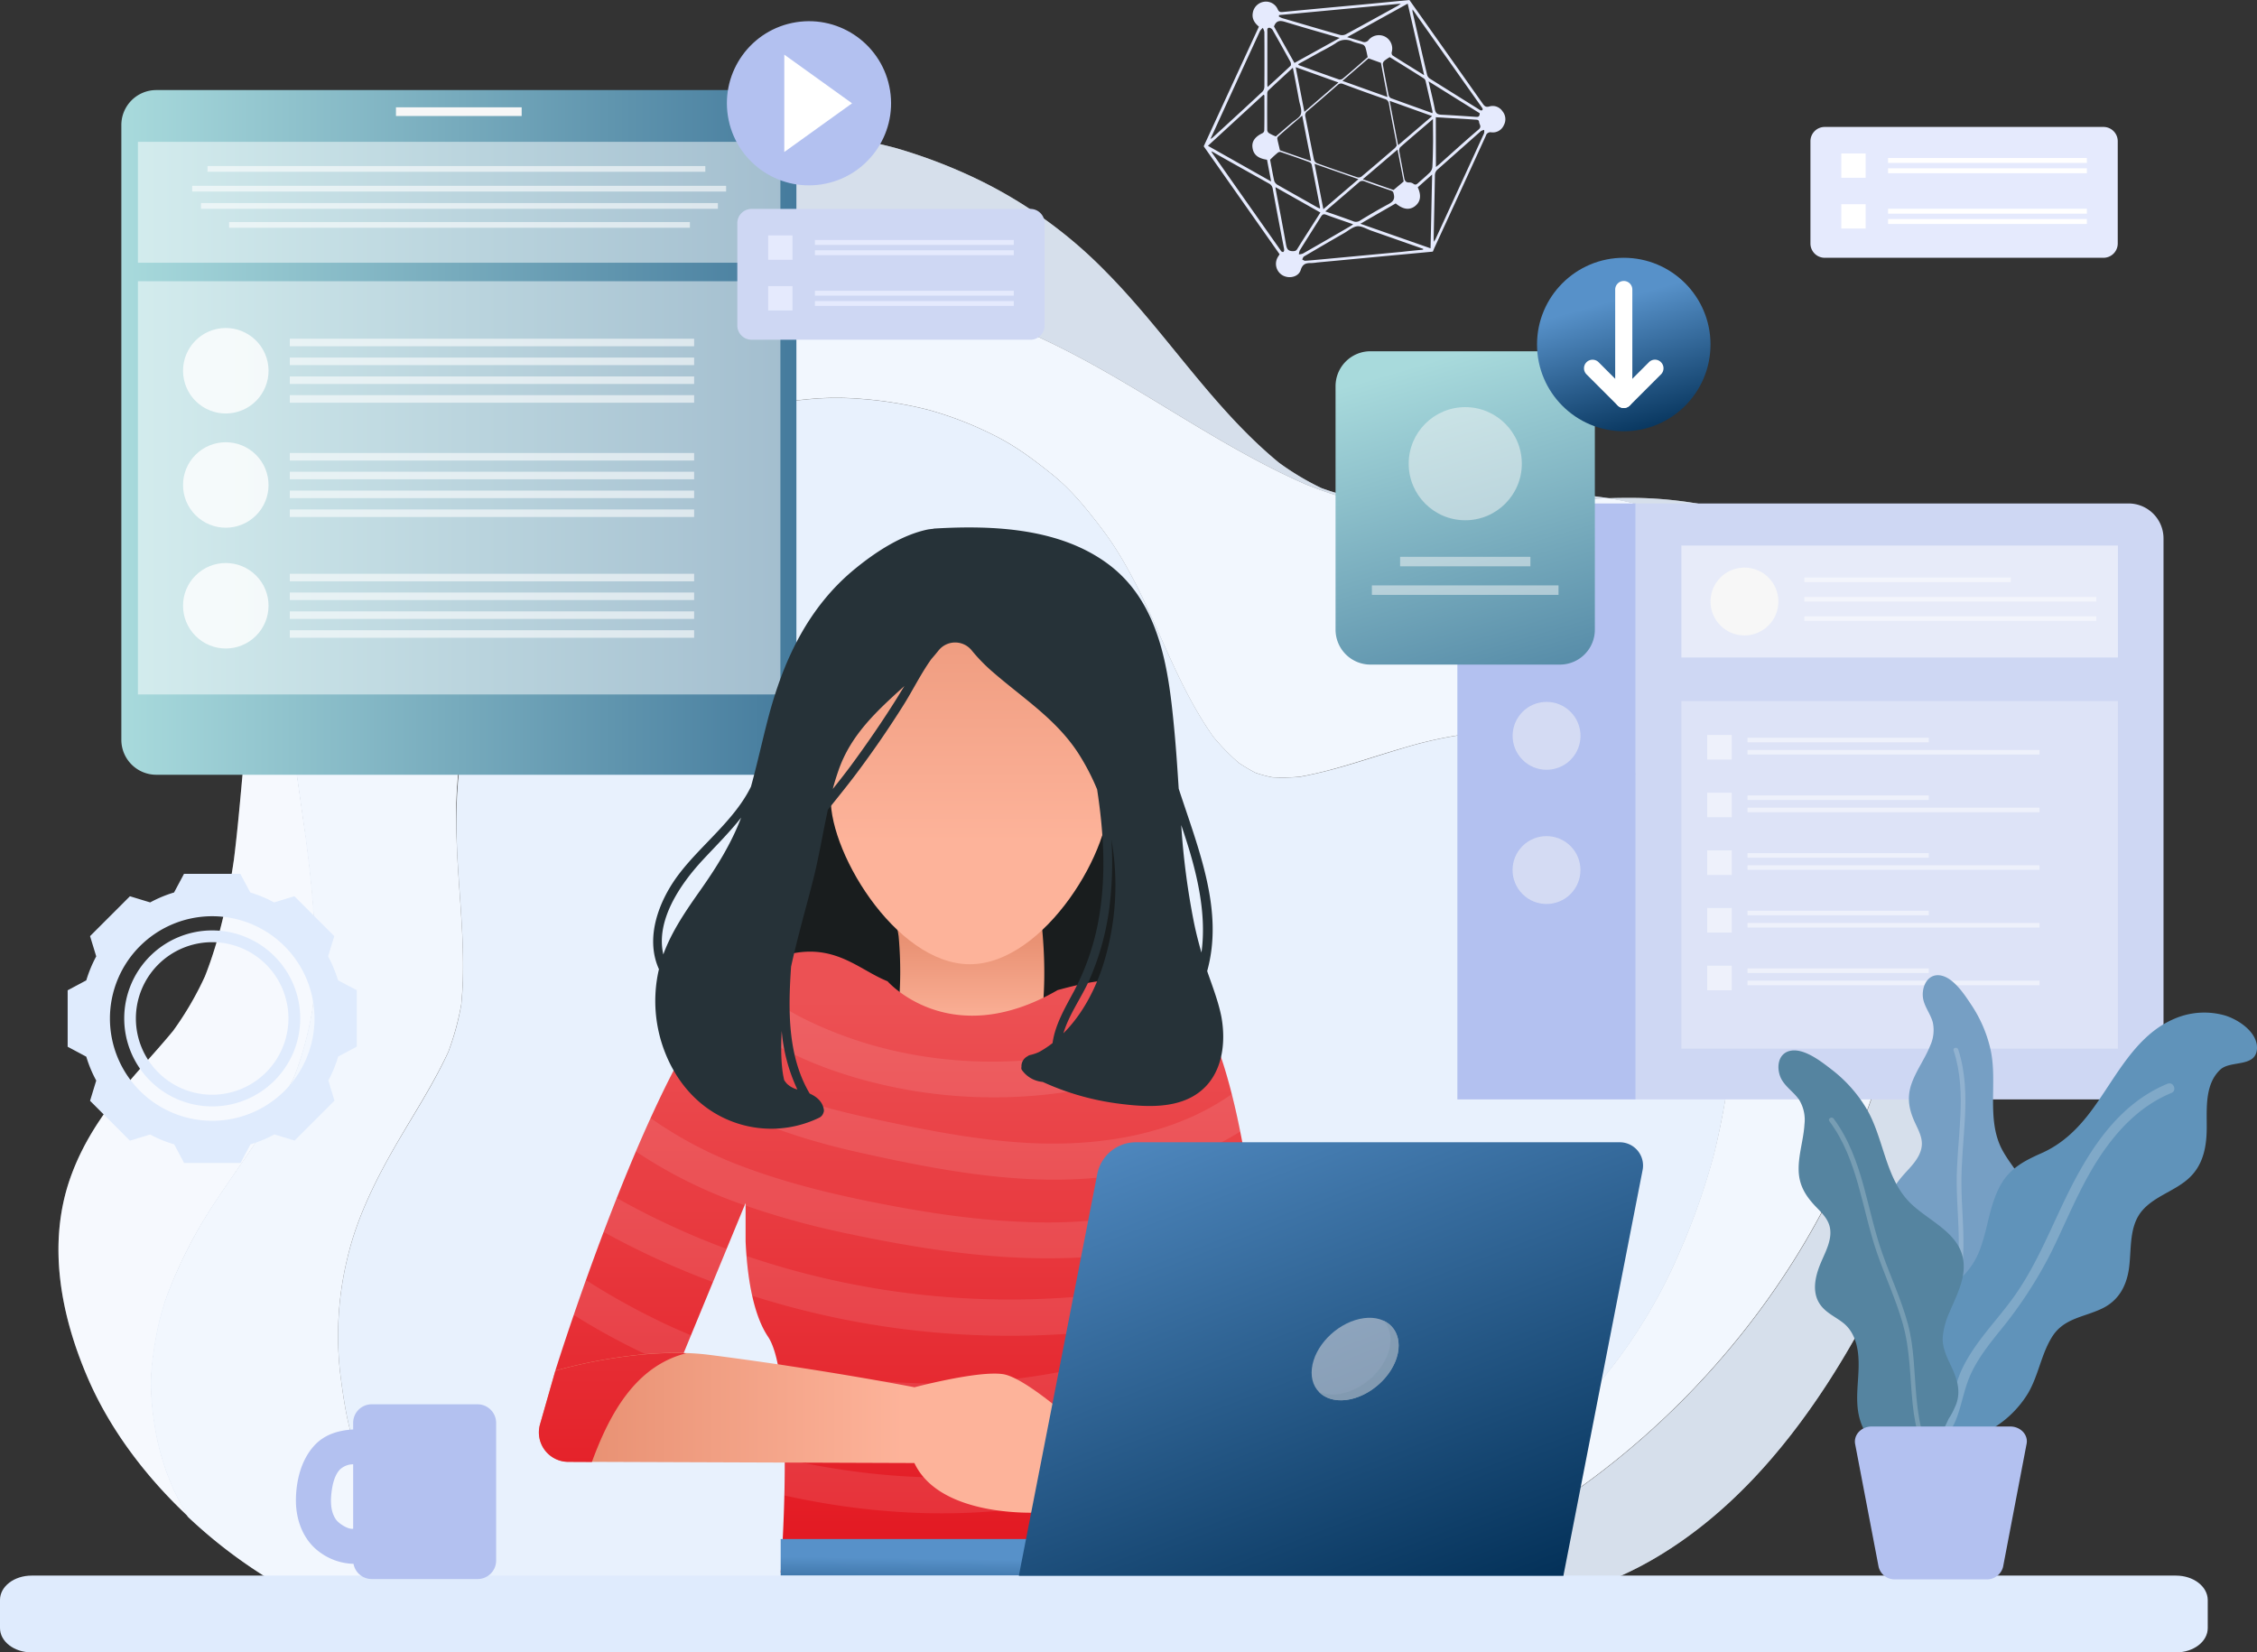
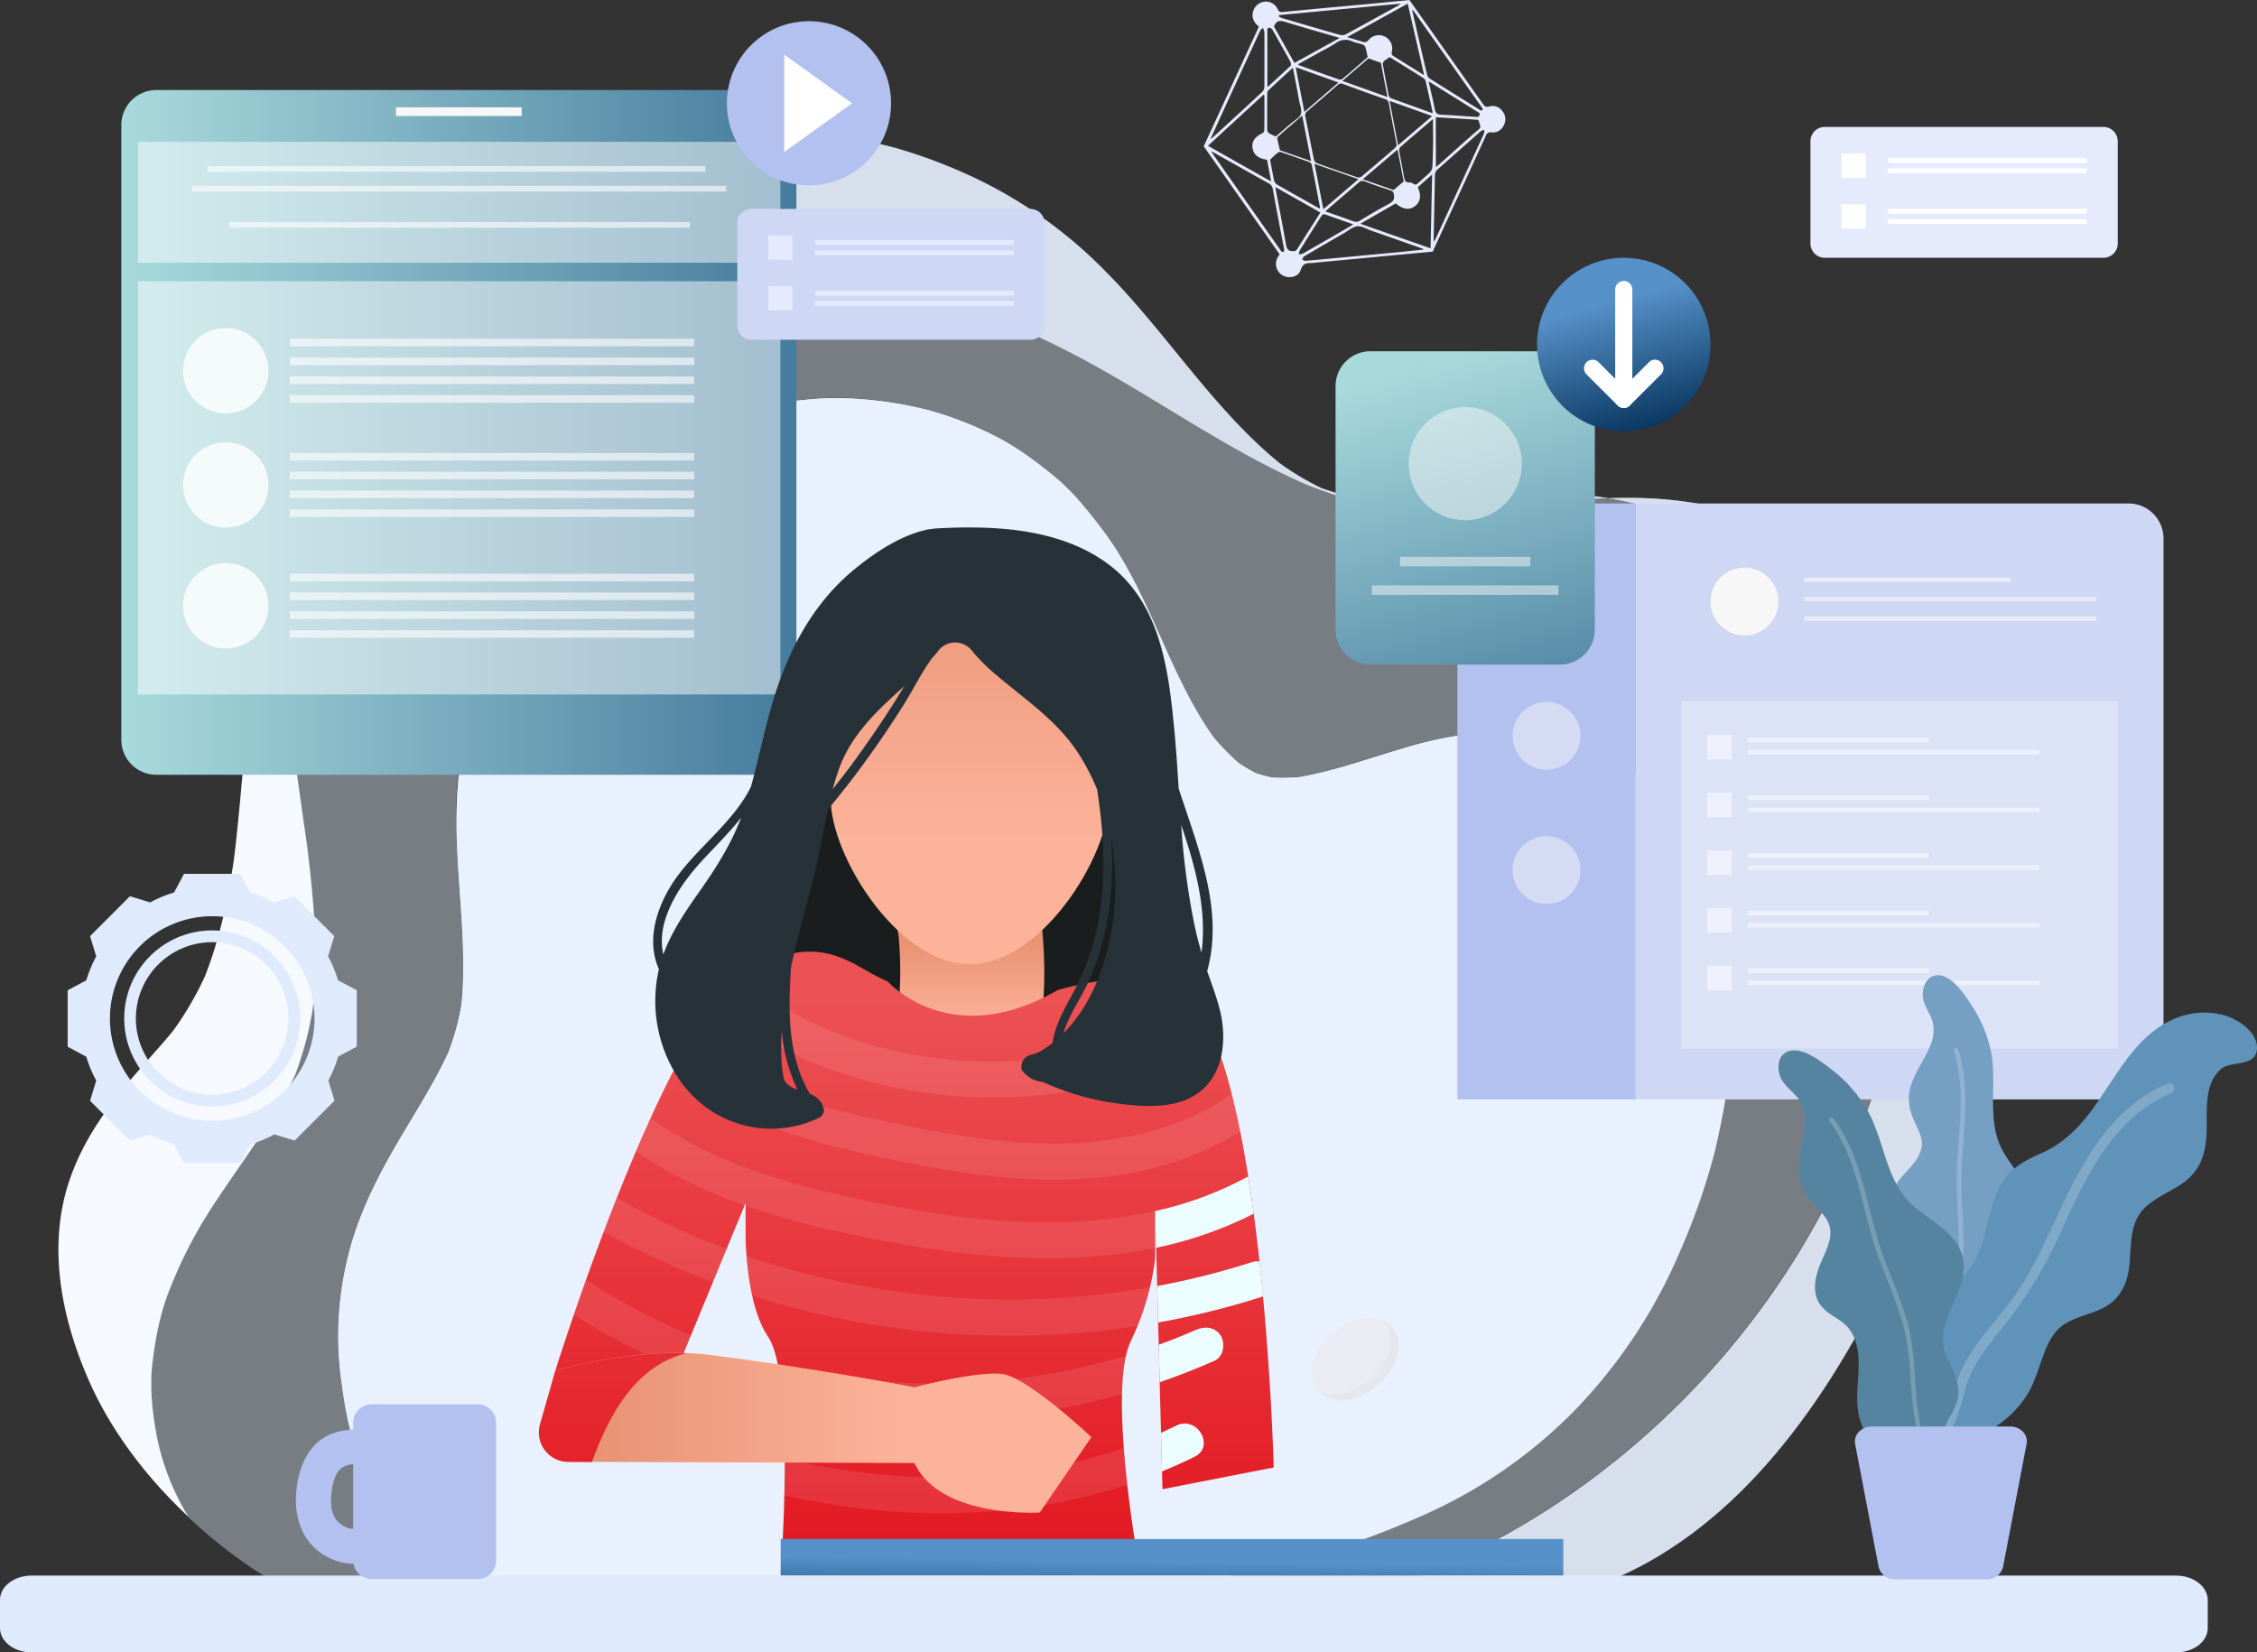
<svg xmlns="http://www.w3.org/2000/svg" xmlns:xlink="http://www.w3.org/1999/xlink" width="756.599" height="553.959" viewBox="0 0 756.599 553.959">
  <rect x="0" y="0" width="756.599" height="553.959" fill="#333333" stroke="none" />
  <defs>
    <linearGradient id="linear-gradient" y1="0.5" x2="1" y2="0.5" gradientUnits="objectBoundingBox">
      <stop offset="0" stop-color="#a8dadc" />
      <stop offset="1" stop-color="#457b9d" />
    </linearGradient>
    <linearGradient id="linear-gradient-2" x1="0.384" y1="0.026" x2="0.695" y2="1.3" xlink:href="#linear-gradient" />
    <linearGradient id="linear-gradient-3" x1="0.43" y1="0.249" x2="0.659" y2="1.07" gradientUnits="objectBoundingBox">
      <stop offset="0" stop-color="#5791c9" />
      <stop offset="1" stop-color="#002d54" />
    </linearGradient>
    <linearGradient id="linear-gradient-4" x1="0.501" y1="0.756" x2="0.501" y2="0.442" gradientUnits="objectBoundingBox">
      <stop offset="0" stop-color="#fdb39a" />
      <stop offset="1" stop-color="#e99274" />
    </linearGradient>
    <linearGradient id="linear-gradient-5" x1="0.5" y1="0.703" x2="0.5" y2="-0.029" xlink:href="#linear-gradient-4" />
    <linearGradient id="linear-gradient-6" x1="0.5" y1="0.11" x2="0.5" y2="0.959" gradientUnits="objectBoundingBox">
      <stop offset="0" stop-color="#ec5154" />
      <stop offset="1" stop-color="#e31922" />
    </linearGradient>
    <linearGradient id="linear-gradient-7" x1="0.473" y1="0.604" x2="-0.031" y2="2.56" xlink:href="#linear-gradient-3" />
    <linearGradient id="linear-gradient-8" x1="0.661" y1="0.5" x2="0.101" y2="0.5" xlink:href="#linear-gradient-4" />
    <linearGradient id="linear-gradient-9" x1="0.5" y1="-3.054" x2="0.5" y2="1.782" xlink:href="#linear-gradient-6" />
    <linearGradient id="linear-gradient-10" x1="0.133" y1="-0.147" x2="0.817" y2="1.091" xlink:href="#linear-gradient-3" />
  </defs>
  <g id="why-choose-hyperledger" transform="translate(-149.878 -227.487)">
    <g id="Group_8363" data-name="Group 8363" transform="translate(169.477 227.487)">
      <g id="Group_8477" data-name="Group 8477" transform="translate(0 43.563)">
        <path id="Path_10393" data-name="Path 10393" d="M250.97,788.565c-2.758-19.653-5.746-39.459-5.9-59.38a183.532,183.532,0,0,1,2.222-30.686c-1.264,2.873-2.413,5.785-3.486,8.811-11.416,31.605-11.378,65.969-15.515,98.953-1.954,13.332-4.75,26.51-9.692,39.076a106.822,106.822,0,0,1-10.688,18.312c-5.287,6.436-11.071,12.489-16.358,18.925-7.777,9.539-14.174,19.078-18.235,30.762-7.624,22.066-2.988,45.856,5.976,66.658,7.547,17.546,19.768,33.482,33.751,46.546A81.852,81.852,0,0,1,202.432,999.5c-1.494-8.083-2.413-16.243-1.456-24.4,1.034-8.7,2.605-16.856,5.861-24.978a152,152,0,0,1,11.34-22.947c3.524-5.785,7.394-11.34,11.225-16.933,7.087-10.229,14.174-20.534,19.423-31.835a113.423,113.423,0,0,0,5.9-22.181c2.03-19,.23-38.118-2.222-57.043C251.966,795.691,251.468,792.128,250.97,788.565Z" transform="translate(-169.477 -561.621)" fill="#fff" />
        <path id="Path_10394" data-name="Path 10394" d="M1457.044,715.339c-15.669-23.024-38.271-41.642-65.816-48.5a134.358,134.358,0,0,0-32.486-3.639q-2.988,0-5.976.115a94.614,94.614,0,0,1,20.534,5.555,114.876,114.876,0,0,1,20.917,10.5,136.493,136.493,0,0,1,17.776,14.06,126.79,126.79,0,0,1,24.556,32.41c29.613,55.893,16.358,123.433-12.144,176.951-24.48,45.971-63.4,85.277-109.335,109.91a297.188,297.188,0,0,1-69.57,26.2c10.5-.038,20.955-.153,31.452-.268,31.8-.383,64.015-3.678,91.866-20.189,23.828-14.1,42.408-35.245,57.349-58.192,15.362-23.675,27.238-49.879,37.313-76.121,11.148-29,18.81-60.222,17.737-91.445C1480.222,765.448,1472.483,738.018,1457.044,715.339Z" transform="translate(-833.282 -539.844)" fill="#fff" opacity="0.7" />
        <path id="Path_10395" data-name="Path 10395" d="M791.452,463.062c-14.251.077-28.387,2.03-42.638,2.414-1.532.038-3.065.077-4.6.077a120.1,120.1,0,0,1-12.3-.575,81.862,81.862,0,0,1-13.83-3.716,90.564,90.564,0,0,1-14.213-8.5c-22.3-18.312-37.7-43.481-57.924-63.9a153.337,153.337,0,0,0-42.638-30.877,175.412,175.412,0,0,0-28.081-10.765,178.381,178.381,0,0,0-29.46-5.21,149.953,149.953,0,0,0-15.554-.8c-30.456,0-61.41,9.194-86.388,26.357a171.185,171.185,0,0,0-65.394,86.234,145.924,145.924,0,0,0-5.938,24.288,144.174,144.174,0,0,1,22.334-35.9c10.075-11.953,22.6-22.1,35.9-30.3,27.353-16.856,59.686-25.208,91.789-25.208h2.49c37.045.5,73.171,11.225,106.079,27.7,27.889,13.983,52.982,32.984,81.6,45.55a136.7,136.7,0,0,0,28.809,8.2,136.767,136.767,0,0,0,14.289.728c1.341,0,2.682,0,4.023-.038,14.9-.383,29.69-2.528,44.554-3.639,3.295-.268,6.589-.421,9.922-.536a138.329,138.329,0,0,0-21.76-1.609A10.415,10.415,0,0,1,791.452,463.062Z" transform="translate(-294.723 -341.2)" fill="#fff" opacity="0.7" />
-         <path id="Path_10396" data-name="Path 10396" d="M798.034,567.971a133.975,133.975,0,0,0-17.776-14.06,114.88,114.88,0,0,0-20.917-10.5,94.026,94.026,0,0,0-20.534-5.555c-3.295.115-6.628.306-9.922.536-14.864,1.111-29.651,3.295-44.554,3.639-1.341.038-2.682.038-4.022.038a136.749,136.749,0,0,1-14.289-.728,137.344,137.344,0,0,1-28.809-8.2c-28.617-12.565-53.71-31.567-81.6-45.55-32.908-16.473-69.034-27.2-106.079-27.7h-2.49c-32.1,0-64.436,8.313-91.789,25.208-13.293,8.2-25.82,18.35-35.9,30.3a145.3,145.3,0,0,0-22.334,35.9,187.684,187.684,0,0,0-2.222,30.686c.153,19.921,3.141,39.688,5.9,59.38.5,3.563,1,7.126,1.494,10.65,2.452,18.887,4.252,38.041,2.222,57.043a116.183,116.183,0,0,1-5.9,22.181c-5.248,11.3-12.336,21.607-19.423,31.835-3.831,5.555-7.7,11.148-11.225,16.933a159.593,159.593,0,0,0-11.34,22.947c-3.295,8.122-4.865,16.32-5.861,24.978-.958,8.16-.038,16.32,1.456,24.4a82.178,82.178,0,0,0,10.612,27.047c.038.038.115.077.153.153a166.123,166.123,0,0,0,47.044,31.184,180.953,180.953,0,0,0,47.734,13.562c9.271-.421,18.542-.613,27.813-.69a22.829,22.829,0,0,0,9.769-9.079q85.219-.4,170.4-.843c21.913-.115,43.864-.115,65.777-.23a295.5,295.5,0,0,0,69.57-26.2c45.933-24.633,84.855-63.938,109.335-109.91,28.5-53.48,41.757-121.019,12.144-176.951A124.648,124.648,0,0,0,798.034,567.971ZM780.22,723.239a243.843,243.843,0,0,1-5.938,34.478,230.065,230.065,0,0,1-11.493,32.716A176.187,176.187,0,0,1,728.617,842.5a164.836,164.836,0,0,1-53.327,36.892,281.2,281.2,0,0,1-34.862,12.8c-10.152,2.95-20.5,5.325-30.877,7.394a698.867,698.867,0,0,1-75.125,10.535c-41.757,3.678-83.744,4.022-125.655,4.022H394.9a24.924,24.924,0,0,1-8.313-1.417,28.112,28.112,0,0,1-14.136,4.061h-.843a19.738,19.738,0,0,1-9.348-2.3,19.433,19.433,0,0,1-8.5-5.478,85.544,85.544,0,0,1-13.217-13.37c-5.133-6.513-10-13.025-13.753-20.457a135.493,135.493,0,0,1-8.62-21.032c-2.3-7.394-3.371-14.9-4.367-22.564a110.442,110.442,0,0,1,2.413-39.152c3.256-13.906,9.922-27.008,17.086-39.267,5.746-9.807,11.914-19.385,16.7-29.69a90.367,90.367,0,0,0,4.329-15.822c.268-2.682.421-5.363.536-8.083.5-15.707-1.571-31.375-2.069-47.082a150.462,150.462,0,0,1,13.523-70.413,128.425,128.425,0,0,1,8.543-16.626,152.441,152.441,0,0,1,14.941-20.074A103.8,103.8,0,0,1,403.332,532.3c6.4-5.133,12.949-10.114,20.189-13.945a125.571,125.571,0,0,1,22.143-9.194,132.844,132.844,0,0,1,23.867-4.367,96.543,96.543,0,0,1,10.535-.575c2.413,0,4.789.077,7.2.268a131.948,131.948,0,0,1,23.828,3.793,120.341,120.341,0,0,1,21.875,8.5c7.125,3.524,13.37,8.2,19.538,13.178,6.513,5.248,11.569,11.608,16.626,18.235,16.09,21.223,21.99,48.078,37.352,69.723a75.309,75.309,0,0,0,8.466,8.658,53.136,53.136,0,0,0,5.708,3.371,43.174,43.174,0,0,0,5.4,1.456c1.188.077,2.375.115,3.6.115,1.915,0,3.831-.077,5.746-.268,3.065-.536,6.091-1.226,9.079-1.992,8.581-2.222,16.933-5.133,25.437-7.585a138.092,138.092,0,0,1,31.529-5.746c1.111-.038,2.26-.077,3.371-.077a74.863,74.863,0,0,1,33.559,8.237,70.066,70.066,0,0,1,15.745,11.416,82.922,82.922,0,0,1,12.412,15.171c3.639,5.517,6.206,11.684,8.581,17.814a74.871,74.871,0,0,1,4.022,15.285,147,147,0,0,1,2.069,22.794A150.832,150.832,0,0,1,780.22,723.239Z" transform="translate(-219.324 -414.427)" fill="#fff" />
        <path id="Path_10397" data-name="Path 10397" d="M876.251,740.071c-2.375-6.13-4.942-12.3-8.581-17.814a81.38,81.38,0,0,0-12.412-15.171,70.066,70.066,0,0,0-15.745-11.416,74.741,74.741,0,0,0-33.559-8.237c-1.111,0-2.222.038-3.371.077a135.678,135.678,0,0,0-31.529,5.746c-8.5,2.49-16.856,5.4-25.437,7.585-3.026.766-6.053,1.456-9.079,1.992-1.915.153-3.831.268-5.746.268-1.188,0-2.375-.038-3.6-.115a50.957,50.957,0,0,1-5.4-1.456,57.22,57.22,0,0,1-5.708-3.371,75.315,75.315,0,0,1-8.466-8.658c-15.362-21.607-21.262-48.5-37.352-69.723-5.057-6.628-10.114-12.987-16.626-18.235-6.168-4.98-12.451-9.654-19.538-13.178a120.349,120.349,0,0,0-21.875-8.5,131.944,131.944,0,0,0-23.828-3.793c-2.413-.192-4.789-.268-7.2-.268a96.543,96.543,0,0,0-10.535.575,132.845,132.845,0,0,0-23.867,4.367,121.609,121.609,0,0,0-22.143,9.194c-7.279,3.869-13.791,8.811-20.189,13.945a101.36,101.36,0,0,0-13.523,13.063,155.925,155.925,0,0,0-14.941,20.074,123.788,123.788,0,0,0-8.543,16.626,171.192,171.192,0,0,0-8.581,23.79,164.692,164.692,0,0,0-4.942,46.622c.5,15.707,2.567,31.337,2.069,47.082-.077,2.72-.268,5.4-.536,8.083a87.142,87.142,0,0,1-4.329,15.822c-4.75,10.305-10.956,19.921-16.7,29.69C427.265,836.994,420.6,850.1,417.342,864a110.441,110.441,0,0,0-2.413,39.152c1,7.662,2.069,15.17,4.367,22.564a133.972,133.972,0,0,0,8.62,21.032c3.754,7.432,8.62,13.945,13.753,20.457a83.906,83.906,0,0,0,13.217,13.37,20.008,20.008,0,0,0,8.5,5.478,19.739,19.739,0,0,0,9.348,2.3h.843a28.33,28.33,0,0,0,14.136-4.061,25.092,25.092,0,0,0,8.313,1.417H509.9c41.911,0,83.859-.345,125.655-4.022a680.126,680.126,0,0,0,75.125-10.535c10.382-2.069,20.687-4.482,30.877-7.394a289.877,289.877,0,0,0,34.862-12.8,164.244,164.244,0,0,0,53.327-36.892,175.2,175.2,0,0,0,34.172-52.062,223.813,223.813,0,0,0,11.493-32.716,257.4,257.4,0,0,0,5.938-34.478,150.571,150.571,0,0,0,1-16.588,147.006,147.006,0,0,0-2.069-22.794A71.952,71.952,0,0,0,876.251,740.071Z" transform="translate(-320.411 -485.926)" fill="#fff" />
      </g>
      <g id="Group_8333" data-name="Group 8333" transform="translate(0 43.563)">
        <path id="Path_10393-2" data-name="Path 10393" d="M250.97,788.565c-2.758-19.653-5.746-39.459-5.9-59.38a183.532,183.532,0,0,1,2.222-30.686c-1.264,2.873-2.413,5.785-3.486,8.811-11.416,31.605-11.378,65.969-15.515,98.953-1.954,13.332-4.75,26.51-9.692,39.076a106.822,106.822,0,0,1-10.688,18.312c-5.287,6.436-11.071,12.489-16.358,18.925-7.777,9.539-14.174,19.078-18.235,30.762-7.624,22.066-2.988,45.856,5.976,66.658,7.547,17.546,19.768,33.482,33.751,46.546A81.852,81.852,0,0,1,202.432,999.5c-1.494-8.083-2.413-16.243-1.456-24.4,1.034-8.7,2.605-16.856,5.861-24.978a152,152,0,0,1,11.34-22.947c3.524-5.785,7.394-11.34,11.225-16.933,7.087-10.229,14.174-20.534,19.423-31.835a113.423,113.423,0,0,0,5.9-22.181c2.03-19,.23-38.118-2.222-57.043C251.966,795.691,251.468,792.128,250.97,788.565Z" transform="translate(-169.477 -561.621)" fill="#dfebfd" opacity="0.25" />
        <path id="Path_10394-2" data-name="Path 10394" d="M1457.044,715.339c-15.669-23.024-38.271-41.642-65.816-48.5a134.358,134.358,0,0,0-32.486-3.639q-2.988,0-5.976.115a94.614,94.614,0,0,1,20.534,5.555,114.876,114.876,0,0,1,20.917,10.5,136.493,136.493,0,0,1,17.776,14.06,126.79,126.79,0,0,1,24.556,32.41c29.613,55.893,16.358,123.433-12.144,176.951-24.48,45.971-63.4,85.277-109.335,109.91a297.188,297.188,0,0,1-69.57,26.2c10.5-.038,20.955-.153,31.452-.268,31.8-.383,64.015-3.678,91.866-20.189,23.828-14.1,42.408-35.245,57.349-58.192,15.362-23.675,27.238-49.879,37.313-76.121,11.148-29,18.81-60.222,17.737-91.445C1480.222,765.448,1472.483,738.018,1457.044,715.339Z" transform="translate(-833.282 -539.844)" fill="#dfebfd" opacity="0.7" />
        <path id="Path_10395-2" data-name="Path 10395" d="M791.452,463.062c-14.251.077-28.387,2.03-42.638,2.414-1.532.038-3.065.077-4.6.077a120.1,120.1,0,0,1-12.3-.575,81.862,81.862,0,0,1-13.83-3.716,90.564,90.564,0,0,1-14.213-8.5c-22.3-18.312-37.7-43.481-57.924-63.9a153.337,153.337,0,0,0-42.638-30.877,175.412,175.412,0,0,0-28.081-10.765,178.381,178.381,0,0,0-29.46-5.21,149.953,149.953,0,0,0-15.554-.8c-30.456,0-61.41,9.194-86.388,26.357a171.185,171.185,0,0,0-65.394,86.234,145.924,145.924,0,0,0-5.938,24.288,144.174,144.174,0,0,1,22.334-35.9c10.075-11.953,22.6-22.1,35.9-30.3,27.353-16.856,59.686-25.208,91.789-25.208h2.49c37.045.5,73.171,11.225,106.079,27.7,27.889,13.983,52.982,32.984,81.6,45.55a136.7,136.7,0,0,0,28.809,8.2,136.767,136.767,0,0,0,14.289.728c1.341,0,2.682,0,4.023-.038,14.9-.383,29.69-2.528,44.554-3.639,3.295-.268,6.589-.421,9.922-.536a138.329,138.329,0,0,0-21.76-1.609A10.415,10.415,0,0,1,791.452,463.062Z" transform="translate(-294.723 -341.2)" fill="#dfebfd" opacity="0.7" />
        <path id="Path_10396-2" data-name="Path 10396" d="M798.034,567.971a133.975,133.975,0,0,0-17.776-14.06,114.88,114.88,0,0,0-20.917-10.5,94.026,94.026,0,0,0-20.534-5.555c-3.295.115-6.628.306-9.922.536-14.864,1.111-29.651,3.295-44.554,3.639-1.341.038-2.682.038-4.022.038a136.749,136.749,0,0,1-14.289-.728,137.344,137.344,0,0,1-28.809-8.2c-28.617-12.565-53.71-31.567-81.6-45.55-32.908-16.473-69.034-27.2-106.079-27.7h-2.49c-32.1,0-64.436,8.313-91.789,25.208-13.293,8.2-25.82,18.35-35.9,30.3a145.3,145.3,0,0,0-22.334,35.9,187.684,187.684,0,0,0-2.222,30.686c.153,19.921,3.141,39.688,5.9,59.38.5,3.563,1,7.126,1.494,10.65,2.452,18.887,4.252,38.041,2.222,57.043a116.183,116.183,0,0,1-5.9,22.181c-5.248,11.3-12.336,21.607-19.423,31.835-3.831,5.555-7.7,11.148-11.225,16.933a159.593,159.593,0,0,0-11.34,22.947c-3.295,8.122-4.865,16.32-5.861,24.978-.958,8.16-.038,16.32,1.456,24.4a82.178,82.178,0,0,0,10.612,27.047c.038.038.115.077.153.153a166.123,166.123,0,0,0,47.044,31.184,180.953,180.953,0,0,0,47.734,13.562c9.271-.421,18.542-.613,27.813-.69a22.829,22.829,0,0,0,9.769-9.079q85.219-.4,170.4-.843c21.913-.115,43.864-.115,65.777-.23a295.5,295.5,0,0,0,69.57-26.2c45.933-24.633,84.855-63.938,109.335-109.91,28.5-53.48,41.757-121.019,12.144-176.951A124.648,124.648,0,0,0,798.034,567.971ZM780.22,723.239a243.843,243.843,0,0,1-5.938,34.478,230.065,230.065,0,0,1-11.493,32.716A176.187,176.187,0,0,1,728.617,842.5a164.836,164.836,0,0,1-53.327,36.892,281.2,281.2,0,0,1-34.862,12.8c-10.152,2.95-20.5,5.325-30.877,7.394a698.867,698.867,0,0,1-75.125,10.535c-41.757,3.678-83.744,4.022-125.655,4.022H394.9a24.924,24.924,0,0,1-8.313-1.417,28.112,28.112,0,0,1-14.136,4.061h-.843a19.738,19.738,0,0,1-9.348-2.3,19.433,19.433,0,0,1-8.5-5.478,85.544,85.544,0,0,1-13.217-13.37c-5.133-6.513-10-13.025-13.753-20.457a135.493,135.493,0,0,1-8.62-21.032c-2.3-7.394-3.371-14.9-4.367-22.564a110.442,110.442,0,0,1,2.413-39.152c3.256-13.906,9.922-27.008,17.086-39.267,5.746-9.807,11.914-19.385,16.7-29.69a90.367,90.367,0,0,0,4.329-15.822c.268-2.682.421-5.363.536-8.083.5-15.707-1.571-31.375-2.069-47.082a150.462,150.462,0,0,1,13.523-70.413,128.425,128.425,0,0,1,8.543-16.626,152.441,152.441,0,0,1,14.941-20.074A103.8,103.8,0,0,1,403.332,532.3c6.4-5.133,12.949-10.114,20.189-13.945a125.571,125.571,0,0,1,22.143-9.194,132.844,132.844,0,0,1,23.867-4.367,96.543,96.543,0,0,1,10.535-.575c2.413,0,4.789.077,7.2.268a131.948,131.948,0,0,1,23.828,3.793,120.341,120.341,0,0,1,21.875,8.5c7.125,3.524,13.37,8.2,19.538,13.178,6.513,5.248,11.569,11.608,16.626,18.235,16.09,21.223,21.99,48.078,37.352,69.723a75.309,75.309,0,0,0,8.466,8.658,53.136,53.136,0,0,0,5.708,3.371,43.174,43.174,0,0,0,5.4,1.456c1.188.077,2.375.115,3.6.115,1.915,0,3.831-.077,5.746-.268,3.065-.536,6.091-1.226,9.079-1.992,8.581-2.222,16.933-5.133,25.437-7.585a138.092,138.092,0,0,1,31.529-5.746c1.111-.038,2.26-.077,3.371-.077a74.863,74.863,0,0,1,33.559,8.237,70.066,70.066,0,0,1,15.745,11.416,82.922,82.922,0,0,1,12.412,15.171c3.639,5.517,6.206,11.684,8.581,17.814a74.871,74.871,0,0,1,4.022,15.285,147,147,0,0,1,2.069,22.794A150.832,150.832,0,0,1,780.22,723.239Z" transform="translate(-219.324 -414.427)" fill="#dfebfd" opacity="0.4" />
        <path id="Path_10397-2" data-name="Path 10397" d="M876.251,740.071c-2.375-6.13-4.942-12.3-8.581-17.814a81.38,81.38,0,0,0-12.412-15.171,70.066,70.066,0,0,0-15.745-11.416,74.741,74.741,0,0,0-33.559-8.237c-1.111,0-2.222.038-3.371.077a135.678,135.678,0,0,0-31.529,5.746c-8.5,2.49-16.856,5.4-25.437,7.585-3.026.766-6.053,1.456-9.079,1.992-1.915.153-3.831.268-5.746.268-1.188,0-2.375-.038-3.6-.115a50.957,50.957,0,0,1-5.4-1.456,57.22,57.22,0,0,1-5.708-3.371,75.315,75.315,0,0,1-8.466-8.658c-15.362-21.607-21.262-48.5-37.352-69.723-5.057-6.628-10.114-12.987-16.626-18.235-6.168-4.98-12.451-9.654-19.538-13.178a120.349,120.349,0,0,0-21.875-8.5,131.944,131.944,0,0,0-23.828-3.793c-2.413-.192-4.789-.268-7.2-.268a96.543,96.543,0,0,0-10.535.575,132.845,132.845,0,0,0-23.867,4.367,121.609,121.609,0,0,0-22.143,9.194c-7.279,3.869-13.791,8.811-20.189,13.945a101.36,101.36,0,0,0-13.523,13.063,155.925,155.925,0,0,0-14.941,20.074,123.788,123.788,0,0,0-8.543,16.626,171.192,171.192,0,0,0-8.581,23.79,164.692,164.692,0,0,0-4.942,46.622c.5,15.707,2.567,31.337,2.069,47.082-.077,2.72-.268,5.4-.536,8.083a87.142,87.142,0,0,1-4.329,15.822c-4.75,10.305-10.956,19.921-16.7,29.69C427.265,836.994,420.6,850.1,417.342,864a110.441,110.441,0,0,0-2.413,39.152c1,7.662,2.069,15.17,4.367,22.564a133.972,133.972,0,0,0,8.62,21.032c3.754,7.432,8.62,13.945,13.753,20.457a83.906,83.906,0,0,0,13.217,13.37,20.008,20.008,0,0,0,8.5,5.478,19.739,19.739,0,0,0,9.348,2.3h.843a28.33,28.33,0,0,0,14.136-4.061,25.092,25.092,0,0,0,8.313,1.417H509.9c41.911,0,83.859-.345,125.655-4.022a680.126,680.126,0,0,0,75.125-10.535c10.382-2.069,20.687-4.482,30.877-7.394a289.877,289.877,0,0,0,34.862-12.8,164.244,164.244,0,0,0,53.327-36.892,175.2,175.2,0,0,0,34.172-52.062,223.813,223.813,0,0,0,11.493-32.716,257.4,257.4,0,0,0,5.938-34.478,150.571,150.571,0,0,0,1-16.588,147.006,147.006,0,0,0-2.069-22.794A71.952,71.952,0,0,0,876.251,740.071Z" transform="translate(-320.411 -485.926)" fill="#dfebfd" opacity="0.7" />
      </g>
      <g id="Group_8353" data-name="Group 8353" transform="translate(21.079 3.147)">
        <g id="Group_8338" data-name="Group 8338" transform="translate(0 27.046)">
          <path id="Path_10398" data-name="Path 10398" d="M439.071,306.3H236.223A11.723,11.723,0,0,0,224.5,318.023v206.1a11.723,11.723,0,0,0,11.723,11.723H439.071a11.723,11.723,0,0,0,11.723-11.723v-206.1A11.723,11.723,0,0,0,439.071,306.3Z" transform="translate(-224.5 -306.3)" fill="url(#linear-gradient)" />
          <rect id="Rectangle_11343" data-name="Rectangle 11343" width="215.375" height="138.527" transform="translate(5.555 64.092)" fill="#fff" opacity="0.5" />
          <rect id="Rectangle_11344" data-name="Rectangle 11344" width="215.375" height="40.531" transform="translate(5.555 17.354)" fill="#fff" opacity="0.5" />
          <rect id="Rectangle_11345" data-name="Rectangle 11345" width="42.14" height="2.912" transform="translate(92.057 5.785)" fill="#f7f7f7" />
          <g id="Group_8334" data-name="Group 8334" transform="translate(23.752 25.476)" opacity="0.6">
            <rect id="Rectangle_11346" data-name="Rectangle 11346" width="166.876" height="1.915" transform="translate(5.133)" fill="#fff" />
            <rect id="Rectangle_11347" data-name="Rectangle 11347" width="178.981" height="1.915" transform="translate(0 6.628)" fill="#fff" />
-             <rect id="Rectangle_11348" data-name="Rectangle 11348" width="173.273" height="1.915" transform="translate(2.95 12.412)" fill="#fff" />
            <rect id="Rectangle_11349" data-name="Rectangle 11349" width="154.463" height="1.915" transform="translate(12.374 18.772)" fill="#fff" />
          </g>
          <circle id="Ellipse_2704" data-name="Ellipse 2704" cx="14.328" cy="14.328" r="14.328" transform="translate(18.009 83.078) rotate(-12.052)" fill="#fff" opacity="0.8" />
          <circle id="Ellipse_2705" data-name="Ellipse 2705" cx="14.328" cy="14.328" r="14.328" transform="translate(14.748 132.394) rotate(-45)" fill="#fff" opacity="0.8" />
          <g id="Group_8335" data-name="Group 8335" transform="translate(56.468 83.361)" opacity="0.6">
            <rect id="Rectangle_11350" data-name="Rectangle 11350" width="135.539" height="2.528" fill="#fff" />
            <rect id="Rectangle_11351" data-name="Rectangle 11351" width="135.539" height="2.528" transform="translate(0 6.321)" fill="#fff" />
            <rect id="Rectangle_11352" data-name="Rectangle 11352" width="135.539" height="2.528" transform="translate(0 12.642)" fill="#fff" />
            <rect id="Rectangle_11353" data-name="Rectangle 11353" width="135.539" height="2.528" transform="translate(0 18.925)" fill="#fff" />
          </g>
          <g id="Group_8336" data-name="Group 8336" transform="translate(56.468 121.671)" opacity="0.6">
            <rect id="Rectangle_11354" data-name="Rectangle 11354" width="135.539" height="2.528" fill="#fff" />
            <rect id="Rectangle_11355" data-name="Rectangle 11355" width="135.539" height="2.528" transform="translate(0 6.283)" fill="#fff" />
            <rect id="Rectangle_11356" data-name="Rectangle 11356" width="135.539" height="2.528" transform="translate(0 12.604)" fill="#fff" />
            <rect id="Rectangle_11357" data-name="Rectangle 11357" width="135.539" height="2.528" transform="translate(0 18.925)" fill="#fff" />
          </g>
          <circle id="Ellipse_2706" data-name="Ellipse 2706" cx="14.328" cy="14.328" r="14.328" transform="translate(14.748 172.887) rotate(-45)" fill="#fff" opacity="0.8" />
          <g id="Group_8337" data-name="Group 8337" transform="translate(56.468 162.164)" opacity="0.6">
            <rect id="Rectangle_11358" data-name="Rectangle 11358" width="135.539" height="2.528" fill="#fff" />
            <rect id="Rectangle_11359" data-name="Rectangle 11359" width="135.539" height="2.528" transform="translate(0 6.283)" fill="#fff" />
            <rect id="Rectangle_11360" data-name="Rectangle 11360" width="135.539" height="2.528" transform="translate(0 12.604)" fill="#fff" />
            <rect id="Rectangle_11361" data-name="Rectangle 11361" width="135.539" height="2.528" transform="translate(0 18.925)" fill="#fff" />
          </g>
        </g>
        <g id="Group_8344" data-name="Group 8344" transform="translate(447.867 165.639)">
          <path id="Path_10399" data-name="Path 10399" d="M1247.4,737.223V925.283h59.8V725.5h-48.078A11.723,11.723,0,0,0,1247.4,737.223Z" transform="translate(-1247.4 -725.5)" fill="#b3c1f0" />
          <path id="Path_10400" data-name="Path 10400" d="M1568.628,725.5H1403.4V925.283h165.229a11.723,11.723,0,0,0,11.723-11.723V737.223A11.723,11.723,0,0,0,1568.628,725.5Z" transform="translate(-1343.637 -725.5)" fill="#ced7f3" />
          <rect id="Rectangle_11362" data-name="Rectangle 11362" width="146.342" height="116.537" transform="translate(75.086 66.237)" fill="#fff" opacity="0.3" />
-           <rect id="Rectangle_11363" data-name="Rectangle 11363" width="146.342" height="37.543" transform="translate(75.086 14.098)" fill="#fff" opacity="0.5" />
          <circle id="Ellipse_2707" data-name="Ellipse 2707" cx="11.378" cy="11.378" r="11.378" transform="translate(84.855 21.492)" fill="#f7f7f7" />
          <circle id="Ellipse_2708" data-name="Ellipse 2708" cx="11.378" cy="11.378" r="11.378" transform="translate(16.574 23.866) rotate(-10.9)" fill="#f7f7f7" />
          <circle id="Ellipse_2709" data-name="Ellipse 2709" cx="11.378" cy="11.378" r="11.378" transform="translate(16.576 68.881) rotate(-10.9)" fill="#f7f7f7" opacity="0.5" />
          <circle id="Ellipse_2710" data-name="Ellipse 2710" cx="11.378" cy="11.378" r="11.378" transform="translate(13.79 122.897) rotate(-45)" fill="#f7f7f7" opacity="0.5" />
          <rect id="Rectangle_11364" data-name="Rectangle 11364" width="69.225" height="1.532" transform="translate(116.307 24.824)" fill="#fff" opacity="0.5" />
          <rect id="Rectangle_11365" data-name="Rectangle 11365" width="97.881" height="1.532" transform="translate(116.307 31.337)" fill="#fff" opacity="0.5" />
          <rect id="Rectangle_11366" data-name="Rectangle 11366" width="97.881" height="1.532" transform="translate(116.307 37.85)" fill="#fff" opacity="0.5" />
          <g id="Group_8339" data-name="Group 8339" transform="translate(83.744 77.615)" opacity="0.5">
            <rect id="Rectangle_11367" data-name="Rectangle 11367" width="60.759" height="1.532" transform="translate(13.523 0.919)" fill="#fff" />
            <rect id="Rectangle_11368" data-name="Rectangle 11368" width="97.881" height="1.532" transform="translate(13.523 5.019)" fill="#fff" />
            <rect id="Rectangle_11369" data-name="Rectangle 11369" width="8.237" height="8.237" fill="#fff" />
          </g>
          <g id="Group_8340" data-name="Group 8340" transform="translate(83.744 96.961)" opacity="0.5">
            <rect id="Rectangle_11370" data-name="Rectangle 11370" width="60.759" height="1.532" transform="translate(13.523 0.919)" fill="#fff" />
            <rect id="Rectangle_11371" data-name="Rectangle 11371" width="97.881" height="1.532" transform="translate(13.523 5.019)" fill="#fff" />
            <rect id="Rectangle_11372" data-name="Rectangle 11372" width="8.237" height="8.237" fill="#fff" />
          </g>
          <g id="Group_8341" data-name="Group 8341" transform="translate(83.744 116.307)" opacity="0.5">
            <rect id="Rectangle_11373" data-name="Rectangle 11373" width="60.759" height="1.532" transform="translate(13.523 0.919)" fill="#fff" />
            <rect id="Rectangle_11374" data-name="Rectangle 11374" width="97.881" height="1.532" transform="translate(13.523 4.98)" fill="#fff" />
            <rect id="Rectangle_11375" data-name="Rectangle 11375" width="8.237" height="8.237" fill="#fff" />
          </g>
          <g id="Group_8342" data-name="Group 8342" transform="translate(83.744 135.615)" opacity="0.5">
            <rect id="Rectangle_11376" data-name="Rectangle 11376" width="60.759" height="1.532" transform="translate(13.523 0.919)" fill="#fff" />
            <rect id="Rectangle_11377" data-name="Rectangle 11377" width="97.881" height="1.532" transform="translate(13.523 5.019)" fill="#fff" />
            <rect id="Rectangle_11378" data-name="Rectangle 11378" width="8.237" height="8.237" fill="#fff" />
          </g>
          <g id="Group_8343" data-name="Group 8343" transform="translate(83.744 154.961)" opacity="0.5">
            <rect id="Rectangle_11379" data-name="Rectangle 11379" width="60.759" height="1.532" transform="translate(13.523 0.919)" fill="#fff" />
            <rect id="Rectangle_11380" data-name="Rectangle 11380" width="97.881" height="1.532" transform="translate(13.523 5.019)" fill="#fff" />
            <rect id="Rectangle_11381" data-name="Rectangle 11381" width="8.237" height="8.237" fill="#fff" />
          </g>
        </g>
        <g id="Group_8346" data-name="Group 8346" transform="translate(407.029 114.611)">
          <path id="Path_10401" data-name="Path 10401" d="M1216.04,592.3h-63.555a11.706,11.706,0,0,0-11.684,11.684V685.66a11.706,11.706,0,0,0,11.684,11.684h63.555a11.706,11.706,0,0,0,11.684-11.684V603.984A11.682,11.682,0,0,0,1216.04,592.3Z" transform="translate(-1140.8 -592.3)" fill="url(#linear-gradient-2)" />
          <g id="Group_8345" data-name="Group 8345" transform="translate(12.182 18.733)" opacity="0.5">
            <circle id="Ellipse_2711" data-name="Ellipse 2711" cx="18.963" cy="18.963" r="18.963" transform="translate(12.336)" fill="#f7f7f7" />
            <rect id="Rectangle_11382" data-name="Rectangle 11382" width="43.673" height="3.18" transform="translate(9.462 50.185)" fill="#f7f7f7" />
            <rect id="Rectangle_11383" data-name="Rectangle 11383" width="62.559" height="3.18" transform="translate(0 59.763)" fill="#f7f7f7" />
          </g>
        </g>
        <g id="Group_8348" data-name="Group 8348" transform="translate(474.568 83.274)">
          <circle id="Ellipse_2712" data-name="Ellipse 2712" cx="29.077" cy="29.077" r="29.077" fill="url(#linear-gradient-3)" />
          <g id="Group_8347" data-name="Group 8347" transform="translate(15.755 7.777)">
            <path id="Path_10402" data-name="Path 10402" d="M1379.975,600.512l-8.428,8.428-8.428-8.428a2.871,2.871,0,0,0-4.061,4.061l10.458,10.458a2.867,2.867,0,0,0,4.061,0l10.458-10.458a2.89,2.89,0,0,0,0-4.061A2.822,2.822,0,0,0,1379.975,600.512Z" transform="translate(-1358.225 -573.274)" fill="#fff" />
            <path id="Path_10403" data-name="Path 10403" d="M1388.373,530.8a2.894,2.894,0,0,0-2.873,2.873v36.815a2.873,2.873,0,1,0,5.746,0V533.673A2.869,2.869,0,0,0,1388.373,530.8Z" transform="translate(-1375.051 -530.8)" fill="#fff" />
          </g>
        </g>
        <g id="Group_8351" data-name="Group 8351" transform="translate(206.488 66.888)">
          <path id="Path_10404" data-name="Path 10404" d="M861.725,410.3H768.289a4.79,4.79,0,0,0-4.789,4.789v34.287a4.79,4.79,0,0,0,4.789,4.789h93.437a4.79,4.79,0,0,0,4.789-4.789V415.089A4.79,4.79,0,0,0,861.725,410.3Z" transform="translate(-763.5 -410.3)" fill="#ced7f3" />
          <g id="Group_8349" data-name="Group 8349" transform="translate(10.344 8.888)">
            <rect id="Rectangle_11384" data-name="Rectangle 11384" width="8.16" height="8.16" fill="#e5eafd" />
            <rect id="Rectangle_11385" data-name="Rectangle 11385" width="66.658" height="1.647" transform="translate(15.669 1.532)" fill="#e5eafd" />
            <rect id="Rectangle_11386" data-name="Rectangle 11386" width="66.658" height="1.647" transform="translate(15.669 4.98)" fill="#e5eafd" />
          </g>
          <g id="Group_8350" data-name="Group 8350" transform="translate(10.344 25.897)">
            <rect id="Rectangle_11387" data-name="Rectangle 11387" width="8.16" height="8.16" fill="#e5eafd" />
            <rect id="Rectangle_11388" data-name="Rectangle 11388" width="66.658" height="1.647" transform="translate(15.669 1.532)" fill="#e5eafd" />
            <rect id="Rectangle_11389" data-name="Rectangle 11389" width="66.658" height="1.647" transform="translate(15.669 4.98)" fill="#e5eafd" />
          </g>
        </g>
        <g id="Group_8364" data-name="Group 8364" transform="translate(566.224 39.409)">
          <path id="Path_10404-2" data-name="Path 10404" d="M861.725,410.3H768.289a4.79,4.79,0,0,0-4.789,4.789v34.287a4.79,4.79,0,0,0,4.789,4.789h93.437a4.79,4.79,0,0,0,4.789-4.789V415.089A4.79,4.79,0,0,0,861.725,410.3Z" transform="translate(-763.5 -410.3)" fill="#e5eafd" />
          <g id="Group_8349-2" data-name="Group 8349" transform="translate(10.344 8.888)">
            <rect id="Rectangle_11384-2" data-name="Rectangle 11384" width="8.16" height="8.16" fill="#fff" />
            <rect id="Rectangle_11385-2" data-name="Rectangle 11385" width="66.658" height="1.647" transform="translate(15.669 1.532)" fill="#fff" />
            <rect id="Rectangle_11386-2" data-name="Rectangle 11386" width="66.658" height="1.647" transform="translate(15.669 4.98)" fill="#fff" />
          </g>
          <g id="Group_8350-2" data-name="Group 8350" transform="translate(10.344 25.897)">
            <rect id="Rectangle_11387-2" data-name="Rectangle 11387" width="8.16" height="8.16" fill="#fff" />
            <rect id="Rectangle_11388-2" data-name="Rectangle 11388" width="66.658" height="1.647" transform="translate(15.669 1.532)" fill="#fff" />
            <rect id="Rectangle_11389-2" data-name="Rectangle 11389" width="66.658" height="1.647" transform="translate(15.669 4.98)" fill="#fff" />
          </g>
        </g>
        <g id="Group_8352" data-name="Group 8352" transform="translate(199.018)">
          <circle id="Ellipse_2713" data-name="Ellipse 2713" cx="27.506" cy="27.506" r="27.506" transform="matrix(0.988, -0.157, 0.157, 0.988, 0, 8.62)" fill="#b3c1f0" />
          <path id="Path_10405" data-name="Path 10405" d="M804.6,291.62v16.32l22.718-16.32L804.6,275.3Z" transform="translate(-781.385 -260.13)" fill="#fff" />
        </g>
      </g>
      <g id="Group_8362" data-name="Group 8362" transform="translate(90.973 176.827)">
        <path id="Path_10406" data-name="Path 10406" d="M760.335,791.286c-7.011-15.707-18.695-30.226-34.019-38.424A60.023,60.023,0,0,0,704.136,746a9.748,9.748,0,0,0-.919-1.915,11.081,11.081,0,0,0-14.864-3.908A117.378,117.378,0,0,0,668.7,754.509c-1.647,1.149-3.218,2.452-4.75,3.754a9.117,9.117,0,0,0-2.222,3.026c-15.745,16.626-26.931,37.582-33.214,59.686-5.21,18.274-7.279,37.543-7.126,56.545.077,10.267,1.226,20.112,7.815,28.349,5.785,7.2,15.324,11.3,24.25,12.8,10.075,1.686,19.768.958,29.8-.575,4.444-.69,8.888-1.532,13.293-2.337,2.145-.383,4.252-.766,6.4-1.111.881-.153,1.762-.268,2.682-.421-.153.038,1.992-.23,2.452-.306,9.846-1.034,19.768.345,29.537-1.417a39.576,39.576,0,0,0,22.641-13.447c12.374-14.711,15.477-34.172,13.715-52.829C772.288,827.489,768.074,808.526,760.335,791.286Z" transform="translate(-486.232 -719.711)" fill="#191d1e" />
        <path id="Path_10407" data-name="Path 10407" d="M799.493,953.866c-5.172-3.371-12.8-4.789-18.618-2.72-5.861,2.107-11.493,6.13-14.443,12.336-3.18,6.666-3.716,13.255-2.452,20.649.153,1,.345,1.992.5,3.026a130.22,130.22,0,0,1-.192,25.629c-.651,6.359,3.18,14.634,7.087,18.963,4.176,4.635,11.071,8.16,17.086,7.853,6.244-.307,12.719-2.6,17.086-7.853,1.264-1.8,2.528-3.6,3.793-5.44a28.8,28.8,0,0,0,3.295-13.523c1.494-14.366.383-28.694-2.03-42.868C809.53,963.558,804.32,956.969,799.493,953.866Z" transform="translate(-573.813 -850.148)" fill="url(#linear-gradient-4)" />
        <path id="Path_10408" data-name="Path 10408" d="M796.407,746.779c-6.053-34.364-48.615-33.482-48.615-33.482s-42.562-.881-48.615,33.482c-5.133,29.153,4.176,26.7,2.107,46.086-1.954,18.159,21.415,57.579,46.508,57.579s48.5-39.42,46.508-57.579C792.232,773.481,801.579,775.932,796.407,746.779Z" transform="translate(-533.26 -704.012)" fill="url(#linear-gradient-5)" />
        <path id="Path_10409" data-name="Path 10409" d="M672.694,1071.971c-15.669-4.635-28.272-1.532-38.386,1.188-36.164,20.917-57.043-2.95-57.043-2.95-11.991-4.789-21.607-17.776-47.044-3.256-27.506,15.707-64.321,133.815-64.321,133.815l33.061,18.2,30.724-74.435V1157.4c.46,10.152,2.107,23.905,7.509,31.95,9.309,13.868,4.252,79.071,4.252,79.071H661.929s-11.3-60.644-3.1-77.615a87.507,87.507,0,0,0,8.122-27.506v-17.392l2.49,94.586,37.275-7.279S702.844,1080.9,672.694,1071.971Z" transform="translate(-390.316 -918.069)" fill="url(#linear-gradient-6)" />
        <rect id="Rectangle_11390" data-name="Rectangle 11390" width="262.343" height="12.297" transform="translate(151.131 339.129)" fill="url(#linear-gradient-7)" />
        <path id="Path_10410" data-name="Path 10410" d="M998.029,1606.3H279.21c-5.878,0-10.61,3.639-10.61,8.16v9.424c0,4.521,4.732,8.16,10.61,8.16H998.079c5.878,0,10.61-3.639,10.61-8.16v-9.424C1008.639,1609.939,1003.907,1606.3,998.029,1606.3Z" transform="translate(-379.173 -1254.912)" fill="#dfebfd" />
        <g id="Group_8355" data-name="Group 8355" transform="translate(81.752 150.11)">
          <g id="Group_8354" data-name="Group 8354">
            <path id="Path_10411" data-name="Path 10411" d="M512.606,1275.9c-1.532,3.831-2.988,7.662-4.406,11.378a273.155,273.155,0,0,0,36.662,16.818l4.6-11.148c-.958-.345-1.915-.69-2.873-1.073A256.718,256.718,0,0,1,512.606,1275.9Z" transform="translate(-498.163 -1201.197)" fill="#fff" opacity="0.1" />
            <path id="Path_10412" data-name="Path 10412" d="M633.2,1326.6a96.347,96.347,0,0,0,1.915,13.332,284.249,284.249,0,0,0,118.376,11.608c3.6-.421,7.2-.919,10.8-1.456a85.418,85.418,0,0,0,4.176-12.949A274.127,274.127,0,0,1,633.2,1326.6Z" transform="translate(-575.276 -1232.474)" fill="#fff" opacity="0.1" />
            <path id="Path_10413" data-name="Path 10413" d="M1006.465,1390.034c-4.137,1.8-8.351,3.486-12.565,5.019l.345,12.565c6.206-2.145,12.3-4.559,18.35-7.2,2.988-1.3,3.678-5.67,2.184-8.275C1012.94,1389.115,1009.492,1388.693,1006.465,1390.034Z" transform="translate(-797.794 -1271.16)" fill="#ebfdff" />
            <path id="Path_10414" data-name="Path 10414" d="M689.255,1171.168c-15.937-.766-31.644-3.678-47.2-6.934-15.017-3.141-30.3-6.628-44.209-13.293A87.185,87.185,0,0,1,575.476,1136c-1.992,3.371-3.984,7.011-5.976,10.842,17.278,15.017,40.455,22.641,62.789,27.621,32.448,7.2,66.965,13.485,99.719,4.635a101.886,101.886,0,0,0,27.43-11.8c-.881-4.367-1.839-8.581-2.835-12.565C737.372,1168.333,712.624,1172.279,689.255,1171.168Z" transform="translate(-535.979 -1114.892)" fill="#fff" opacity="0.1" />
            <path id="Path_10415" data-name="Path 10415" d="M666.514,1240.723c-17.124-.651-34.1-3.295-50.875-6.666-14.481-2.911-28.924-6.474-42.792-11.646a136.485,136.485,0,0,1-31.605-16.511c-1.686,3.678-3.333,7.432-4.942,11.186a157.815,157.815,0,0,0,36.471,18.044l.307-.766v.881a277.147,277.147,0,0,0,34.938,9.539c33.444,7.049,68.5,11.684,102.324,4.635v-12.336A170.419,170.419,0,0,1,666.514,1240.723Z" transform="translate(-515.498 -1158.013)" fill="#fff" opacity="0.1" />
            <path id="Path_10416" data-name="Path 10416" d="M641.677,1098.1c-9.769-4.291-18.887-9.807-26.472-17.2a44.587,44.587,0,0,0-8.5,8.658c16.052,15.937,39.114,24.825,60.874,29.154a165.566,165.566,0,0,0,76.619-2.95,159.83,159.83,0,0,0,30.073-11.838,62.642,62.642,0,0,0-5.325-10.88C730.095,1113.08,681.9,1115.8,641.677,1098.1Z" transform="translate(-558.928 -1080.9)" fill="#fff" opacity="0.1" />
            <path id="Path_10417" data-name="Path 10417" d="M660.5,1416.52a106.521,106.521,0,0,1,1.686,12.68,231.12,231.12,0,0,0,91.33,2.643,213.873,213.873,0,0,0,22.449-5.134,68.615,68.615,0,0,1,1.341-12.91A218.73,218.73,0,0,1,660.5,1416.52Z" transform="translate(-592.118 -1286.268)" fill="#fff" opacity="0.1" />
            <path id="Path_10418" data-name="Path 10418" d="M1024.244,1331.586a258.382,258.382,0,0,1-31.644,7.969l.306,12.221a269.252,269.252,0,0,0,34.555-8.543c.23-.077.421-.153.613-.23-.345-3.831-.766-7.739-1.188-11.684A5.886,5.886,0,0,0,1024.244,1331.586Z" transform="translate(-796.992 -1235.353)" fill="#ebfdff" />
            <path id="Path_10419" data-name="Path 10419" d="M990.8,1268.608l.306,12.3,2.184-.46a131.374,131.374,0,0,0,30.533-10.956c-.575-4.176-1.188-8.352-1.839-12.489A118.014,118.014,0,0,1,990.8,1268.608Z" transform="translate(-795.882 -1189.537)" fill="#ebfdff" />
            <path id="Path_10420" data-name="Path 10420" d="M486.1,1347.7c-1.494,4.214-2.873,8.16-4.1,11.684a227.14,227.14,0,0,0,34.747,17.852l4.559-11.033c-2.6-1.073-5.21-2.222-7.777-3.41A235.632,235.632,0,0,1,486.1,1347.7Z" transform="translate(-482 -1245.49)" fill="#fff" opacity="0.1" />
            <path id="Path_10421" data-name="Path 10421" d="M1001.072,1473.911c-1.724.843-3.448,1.647-5.172,2.452l.345,12.949q5.517-2.3,10.918-4.942C1014.135,1480.922,1008.044,1470.5,1001.072,1473.911Z" transform="translate(-799.028 -1322.934)" fill="#ebfdff" />
            <path id="Path_10422" data-name="Path 10422" d="M666.515,1498.216c0,4.176-.038,8.351-.115,12.259,27.774,6.13,56.315,7.969,85.2,3.525a182.783,182.783,0,0,0,29.728-7.2c-.46-3.984-.843-8.16-1.149-12.3C743.708,1507.372,704.25,1506.759,666.515,1498.216Z" transform="translate(-595.758 -1336.052)" fill="#fff" opacity="0.1" />
          </g>
        </g>
        <path id="Path_10423" data-name="Path 10423" d="M577.421,1422.916s-31.222-6.091-68.88-10.88c-23.867-3.026-51.526,5.325-51.526,5.325l-5.133,17.967a9.869,9.869,0,0,0,9.462,12.565l116.039.421c8.811,18.7,42.025,16.588,42.025,16.588l17.316-25.284s-21.223-19.921-29.69-21.108C598.644,1417.284,577.421,1422.916,577.421,1422.916Z" transform="translate(-381.43 -1134.662)" fill="url(#linear-gradient-8)" />
        <path id="Path_10424" data-name="Path 10424" d="M576.511,1456.4H541a6.2,6.2,0,0,0-6.206,6.206v2.222c-4.865.306-9.577,1.609-13.063,5.44-4.406,4.827-6.091,11.838-6.13,18.235-.038,6.666,2.414,13.408,7.93,17.431a19.831,19.831,0,0,0,11.378,3.946,6.205,6.205,0,0,0,6.091,5.1h35.513a6.2,6.2,0,0,0,6.206-6.206v-46.125A6.237,6.237,0,0,0,576.511,1456.4Zm-41.719,41.719c-1.686.307-4.712-1.724-5.593-2.873-1.954-2.529-2.03-6.091-1.686-9.118.306-2.643.958-5.9,2.873-7.892a6.542,6.542,0,0,1,4.406-1.724Z" transform="translate(-526.975 -1162.438)" fill="#b3c1f0" />
        <path id="Path_10425" data-name="Path 10425" d="M457.014,1417.492l-5.133,17.967a9.869,9.869,0,0,0,9.462,12.566l7.93.038c5.9-16.09,14.6-32.18,31.682-36.471C479.2,1410.788,457.014,1417.492,457.014,1417.492Z" transform="translate(-381.43 -1134.755)" fill="url(#linear-gradient-9)" />
-         <path id="Path_10426" data-name="Path 10426" d="M1072.931,1227.1h-162.2a13.177,13.177,0,0,0-12.949,10.688L871.5,1372.446h182.544l26.549-136A7.8,7.8,0,0,0,1072.931,1227.1Z" transform="translate(-640.533 -1020.982)" fill="url(#linear-gradient-10)" />
        <path id="Path_10427" data-name="Path 10427" d="M737.24,837.795c5.631-20.3-2.835-40.646-9.539-61.142-.46-7.049-.919-14.06-1.609-21.07-1.877-19.538-4.865-41.029-21.492-53.825-16.281-12.489-38.922-13.485-58.613-12.336a2.168,2.168,0,0,0-.69.115c-.536.038-1.073.115-1.609.192-8.811,1.8-17.469,7.47-24.326,13.063-15.937,12.949-24.326,31.069-29.383,50.568-1.954,7.509-3.6,15.132-5.67,22.6-5.4,11.033-16.32,19.231-23.752,28.809-6.972,8.926-11.953,21.683-7.087,32.41-.038.153-.077.268-.115.421a47.132,47.132,0,0,0,2.3,27.851c3.946,9.807,11.033,17.967,20.879,22.181a36.837,36.837,0,0,0,30.494-.613,2.782,2.782,0,0,0,1.609-1.839,1.565,1.565,0,0,0,.115-.843c-.383-2.758-2.413-4.444-4.75-5.478-7.47-12.6-7.24-28.119-6.244-42.562,2.107-9.654,4.865-19.193,7.317-28.77,1.992-7.815,3.295-15.9,5.019-23.828,3.678-4.6,7.394-9.156,10.88-13.906q7.528-10.171,14.251-20.84c3.218-5.057,5.976-10.765,9.539-15.745.8-.919,1.609-1.877,2.375-2.835a7.126,7.126,0,0,1,11.148-.115,58.093,58.093,0,0,0,7.279,7.432c10.075,8.734,21.108,15.707,28.5,27.123a76.808,76.808,0,0,1,6.283,12.067c2.107,13.791,3.026,27.774.843,41.6A82.168,82.168,0,0,1,692.61,844.5c-3.026,5.631-6.359,11.263-7.2,17.431a32.965,32.965,0,0,1-4.521,2.988,14.763,14.763,0,0,1-3.1,1.034,1.874,1.874,0,0,0-.728.383,3.707,3.707,0,0,0-2.069,3.6,1.215,1.215,0,0,0,.23,1.149,9.548,9.548,0,0,0,6.9,3.869,87.7,87.7,0,0,0,24.9,7.2c9.156,1.226,20.419,2.069,28.042-4.137,7.317-5.938,8.543-16.167,6.934-24.939C740.956,847.832,738.964,842.813,737.24,837.795ZM567.3,810.748c-4.75,6.742-9.539,13.676-12.374,21.453-2.6-11.34,5.555-23.369,13.14-31.567,4.329-4.674,9-9.271,12.949-14.289C577.643,795.195,572.778,802.972,567.3,810.748Zm32.563,66.735a7.87,7.87,0,0,1-3.563-1.992,12.091,12.091,0,0,1-.843-1.111c-1.111-4.482-1.149-10.918-.843-16.55A57.085,57.085,0,0,0,599.863,877.483Zm33.291-131.056c-4.865,7.777-10.075,15.324-15.515,22.717-1.916,2.567-3.908,5.1-5.9,7.585.536-2.03,1.149-4.022,1.839-6.015,4.137-12.144,12.949-20.151,22.181-28.5C634.877,743.592,634.035,745.009,633.154,746.427ZM702.3,835.918c-2.682,8.275-7.011,16.511-13.255,22.718,1.877-6.321,6.168-12.144,8.773-18.044a88.175,88.175,0,0,0,6.742-24.939,120.584,120.584,0,0,0,.575-21.99A88.528,88.528,0,0,1,702.3,835.918Zm33.023-4.329c-.958-3.295-1.8-6.589-2.49-9.96a248.594,248.594,0,0,1-4.291-32.793c.421,1.226.843,2.452,1.226,3.678C733.831,804.925,737.125,818.6,735.325,831.589Z" transform="translate(-443.139 -689.064)" fill="#263238" />
        <g id="Group_8359" data-name="Group 8359" transform="translate(485.603 150.11)">
          <g id="Group_8356" data-name="Group 8356" transform="translate(36.94)">
            <path id="Path_10428" data-name="Path 10428" d="M1595.821,1085.775a44.607,44.607,0,0,0-6.462-14.88c-2.252-3.4-6.166-9.452-10.745-9.822-4.32-.332-6.092,4.652-5.28,8.2.628,2.7,2.474,4.948,3.175,7.606a12.458,12.458,0,0,1-.886,7.828c-1.809,4.542-4.874,8.529-6.388,13.182-1.477,4.652-.591,8.566,1.44,12.886,1.145,2.437,2.511,5.022,2.1,7.791-.554,3.877-3.766,6.794-6.2,9.563-3.249,3.692-6.24,8.529-4.209,13.551,1.145,2.806,3.508,4.837,5.022,7.385,1.809,3.028,1.883,6.572,1.218,9.932-1.4,7.126-6.019,13.366-6.24,20.751-.3,10.634,8.049,20.234,18.462,21.859,1.108.185,1.551-.923,1.219-1.735a1.627,1.627,0,0,0-.074-.591c-.775-2.141,2.843-5.871,3.988-7.385,1.071-1.366,2.179-2.326,3.323-3.619a19.8,19.8,0,0,0,2.991-2.769c3.877-3.951,3.619-8.751,3.028-13.883-.332-2.88-.554-5.686.48-8.456a24.418,24.418,0,0,1,4.615-6.979c3.249-3.766,7.126-7.311,8.825-12.111,3.508-9.932-5.575-16.911-9.637-24.85C1594.418,1109.037,1598.332,1096.667,1595.821,1085.775Z" transform="translate(-1561.706 -1061.057)" fill="#769fc4" />
            <path id="Path_10429" data-name="Path 10429" d="M1612.207,1127.85c4.763,14.511.923,29.723,1.034,44.567.074,8.049,1,16.062.591,24.111-.443,8.677-3.249,16.763-5.132,25.145-1.7,7.606-2.363,15.545.48,22.966.369.96,1.772.222,1.4-.7-5.908-15.434,3.914-31.385,4.8-46.856.48-8.049-.48-16.062-.554-24.111-.074-7.348.738-14.622,1.145-21.932.443-7.939.258-15.914-2.215-23.52C1613.426,1126.558,1611.875,1126.89,1612.207,1127.85Z" transform="translate(-1590.424 -1102.615)" fill="#fff" opacity="0.2" />
          </g>
          <g id="Group_8357" data-name="Group 8357" transform="translate(39.968 12.513)">
            <path id="Path_10430" data-name="Path 10430" d="M1692.744,1095.926a25.246,25.246,0,0,0-17.022,1.145c-13.034,5.575-19.459,19.5-27.4,30.314-4.579,6.24-9.822,11.483-16.948,14.659-5.76,2.548-10.745,5.1-13.883,10.819-3.508,6.351-4.136,13.736-6.5,20.493a25.426,25.426,0,0,1-5.428,9.3c-2.659,2.843-5.908,5.1-8.64,7.828-5.686,5.649-7.2,12.517-5.575,20.271,1.735,8.2,6.646,16.985,4.1,25.33a1.887,1.887,0,0,0-1.034,2.548v.037c-1,1.92,2.142,3.212,3.1,1.292.111-.185.185-.406.3-.628a34.947,34.947,0,0,0,28.874-16.652c3.508-5.908,4.431-13,8.012-18.831,3.951-6.5,10.708-6.683,16.948-9.711,5.391-2.622,8.013-7.348,8.9-13.145.96-6.5-.111-14.29,4.468-19.643,4.025-4.689,10.449-6.425,15.1-10.375,5.28-4.468,6.5-10.745,6.536-17.391.037-6.5-.7-14.585,4.542-19.5,3.434-3.212,11.852-.628,12.3-6.942C1703.821,1101.612,1697.359,1097.329,1692.744,1095.926Z" transform="translate(-1583.045 -1094.946)" fill="#6093ba" />
            <path id="Path_10431" data-name="Path 10431" d="M1660.366,1159.37c-17.871,7.348-27.84,24.813-35.668,41.5-4.8,10.191-9.231,20.677-15.8,29.871-5.8,8.123-13.145,15.213-17.428,24.3-2.474,5.243-3.139,11.04-5.428,16.32-2.215,5.206-8.012,10.745-13.92,7.311-1.883-1.071-3.175,2.031-1.292,3.1,7.754,4.468,15.766-2.7,18.573-9.637,1.994-4.985,2.732-10.375,4.948-15.286,2.363-5.206,5.908-9.748,9.453-14.179a144.118,144.118,0,0,0,17.613-26.88c4.948-10.08,9.12-20.64,15.1-30.167,6.166-9.822,14.216-18.683,25.145-23.151C1663.652,1161.66,1662.36,1158.558,1660.366,1159.37Z" transform="translate(-1569.905 -1135.498)" fill="#fff" opacity="0.2" />
          </g>
          <g id="Group_8358" data-name="Group 8358" transform="translate(0 25.207)">
            <path id="Path_10432" data-name="Path 10432" d="M1519.018,1217.083c1.994-4.837,4.652-9.674,4.763-15.028.184-11.077-11.225-14.991-17.908-21.563-8.6-8.456-8.825-22.117-14.991-32.124a46.84,46.84,0,0,0-11.446-12.665c-3.4-2.622-9.342-7.348-13.994-6.2-4.431,1.108-4.542,6.683-2.511,9.932,1.551,2.474,4.1,4.1,5.723,6.536a12.88,12.88,0,0,1,1.735,8.086c-.3,5.132-2.031,10.117-1.957,15.286.074,5.132,2.289,8.751,5.76,12.369,1.957,2.031,4.172,4.135,4.726,7.052.775,4.025-1.477,8.049-2.991,11.631-2.031,4.763-3.4,10.6.332,14.917,2.068,2.4,5.1,3.656,7.5,5.686,2.806,2.437,4.062,5.908,4.542,9.526,1,7.569-1.551,15.323.739,22.782,3.286,10.708,14.806,17.5,25.736,15.619a1.256,1.256,0,0,0,.628-2.142,1.358,1.358,0,0,0-.3-.554c-1.514-1.883.849-6.794,1.514-8.677.591-1.7,1.366-3.065,2.1-4.726a22.231,22.231,0,0,0,2.031-3.766c2.548-5.243.7-9.969-1.662-14.88-1.292-2.732-2.474-5.5-2.363-8.6A25.7,25.7,0,0,1,1519.018,1217.083Z" transform="translate(-1461.661 -1129.324)" fill="#5584a0" />
            <path id="Path_10433" data-name="Path 10433" d="M1533.962,1259.513c-2.215-8.2-5.834-15.877-8.64-23.853-2.548-7.274-4.135-14.843-6.166-22.265-2.215-8.049-5.058-15.951-10.08-22.708-.628-.849-2.068-.037-1.44.849,9.6,12.849,10.856,29.354,15.951,44.124,2.769,8.012,6.388,15.693,8.677,23.853,2.474,8.788,2.363,17.8,3.286,26.807.849,8.16,2.843,16.283,8.16,22.745.665.812,1.846-.369,1.182-1.182C1533.777,1294.48,1538.245,1275.279,1533.962,1259.513Z" transform="translate(-1490.562 -1167.804)" fill="#fff" opacity="0.2" />
          </g>
          <path id="Path_10434" data-name="Path 10434" d="M1583.111,1470.8h-46.376c-3.508,0-6.166,2.806-5.575,5.908l7.865,41.133a5.511,5.511,0,0,0,5.576,4.209h30.573a5.541,5.541,0,0,0,5.576-4.209l7.865-41.133C1589.277,1473.606,1586.618,1470.8,1583.111,1470.8Z" transform="translate(-1505.446 -1319.508)" fill="#b3c1f0" />
        </g>
        <g id="Group_8360" data-name="Group 8360" transform="translate(329.118 264.954)" opacity="0.5">
          <path id="Path_10435" data-name="Path 10435" d="M1143.755,1381.071c-8.007,1.8-15.17,9.233-15.975,16.665s5.019,11.991,13.025,10.229c8.007-1.8,15.17-9.233,15.975-16.665S1151.762,1379.27,1143.755,1381.071Z" transform="translate(-1127.706 -1380.68)" fill="#ede8e9" />
          <path id="Path_10436" data-name="Path 10436" d="M1155.606,1383.1a9.477,9.477,0,0,1,2.337,7.739c-.8,7.432-7.968,14.9-15.975,16.665a12.72,12.72,0,0,1-7.968-.536c2.337,2.452,6.168,3.486,10.727,2.49,8.007-1.8,15.171-9.233,15.975-16.665C1161.161,1388.2,1159.131,1384.671,1155.606,1383.1Z" transform="translate(-1131.589 -1382.173)" fill="#e0dede" />
        </g>
      </g>
      <g id="Group_8285" transform="translate(3.081 292.957)">
        <path id="Path_10309" d="M76.84,1027.9a43.431,43.431,0,0,0-3.333-8.045h0l2.069-6.781-13.37-13.37-6.781,2.069h0a44.194,44.194,0,0,0-8.007-3.333h0L44.086,992.2H25.2l-3.333,6.244a42.024,42.024,0,0,0-8.007,3.333h0l-6.781-2.069-13.37,13.37,2.069,6.781h0a43.431,43.431,0,0,0-3.333,8.045l-6.244,3.333v18.925l6.244,3.333h0a42.023,42.023,0,0,0,3.333,8.007h0l-2.069,6.781,13.37,13.37,6.781-2.069a40.817,40.817,0,0,0,8.045,3.295l3.333,6.245H44.162l3.333-6.245h0a42.02,42.02,0,0,0,8.007-3.333l6.781,2.069,13.37-13.37-2.069-6.781h0a41.458,41.458,0,0,0,3.295-8.007h0l6.244-3.333V1031.2Zm-42.179,47.082A34.287,34.287,0,1,1,68.948,1040.7,34.277,34.277,0,0,1,34.661,1074.987Z" transform="translate(13.8 -992.2)" fill="#dfebfd" />
        <path id="Path_10310" d="M65.2,1041.7a29.5,29.5,0,1,0,29.5,29.5,29.511,29.511,0,0,0-29.5-29.5Zm0,55.089A25.571,25.571,0,1,1,90.751,1071.2h0A25.628,25.628,0,0,1,65.2,1096.789Z" transform="translate(-16.737 -1022.737)" fill="#dfebfd" />
      </g>
      <g id="Group_8331" transform="translate(383.915 0)">
        <path id="Path_10392" d="M-538.2-1085.474c-1.571-1.3-2.414-2.758-2.03-4.712a4.473,4.473,0,0,1,3.869-3.639,4.3,4.3,0,0,1,4.482,2.567c.383.843.8.958,1.647.881q13.1-1.264,26.165-2.452c5.44-.5,10.88-1.034,16.32-1.571q12.3,17.354,24.595,34.785c.575.8,1.034,1.226,2.145.919a3.943,3.943,0,0,1,4.444,1.571,4.18,4.18,0,0,1,.46,4.712,4.013,4.013,0,0,1-4.214,2.375,1.562,1.562,0,0,0-1.8,1.149q-8.5,18.618-17.086,37.237c-.268.536-.46,1.111-.69,1.609-6.015.575-11.991,1.111-18.005,1.686l-20.8,1.954a16.233,16.233,0,0,1-1.915.192c-1.724-.038-2.912.23-3.563,2.3-.69,2.3-3.716,3.026-5.9,1.915a4.439,4.439,0,0,1-1.915-5.976c.192-.383.46-.728.728-1.188l-25.437-36.2Zm46.2,39.918c-.077-.536-.115-.843-.153-1.111-.843-4.291-1.686-8.581-2.452-12.91a1.832,1.832,0,0,0-1.456-1.647c-4.674-1.609-9.309-3.295-13.906-5.019a1.589,1.589,0,0,0-1.839.345c-3.371,2.95-6.742,5.861-10.152,8.773a1.654,1.654,0,0,0-.651,1.877c.958,4.789,1.877,9.616,2.873,14.4a1.909,1.909,0,0,0,.958,1.149c4.521,1.647,9.041,3.218,13.6,4.75a1.652,1.652,0,0,0,1.341-.23c3.793-3.18,7.547-6.4,11.263-9.616C-492.378-1045.057-492.187-1045.287-492-1045.556Zm-44.362-16.894-.307-.192-18.618,17.124,21.185,11.953-1.379-7.279c-3.065-.46-4.559-1.724-4.865-4.061-.306-2.069.843-3.678,3.371-4.865a1.184,1.184,0,0,0,.575-.843C-536.319-1054.558-536.358-1058.5-536.358-1062.45Zm32.18,43.06,23.522,8.237c.192-8.275.345-16.358.536-24.748l-4.827,4.291c1.264,2.72.958,4.827-.881,6.283-1.877,1.456-4.023,1.188-6.513-.881Zm-49.994-24.288a8.213,8.213,0,0,0,.536.881q11.32,16.147,22.679,32.256a1.7,1.7,0,0,0,.307.421c.192.115.46.268.613.192a.727.727,0,0,0,.307-.575,3.264,3.264,0,0,0-.115-.881c-1.264-6.589-2.528-13.14-3.716-19.729a2.334,2.334,0,0,0-1.264-1.762c-6.015-3.371-12.067-6.742-18.082-10.152A6.218,6.218,0,0,0-554.172-1043.678Zm70.987,32.984.077-.268c-.383-.153-.8-.268-1.188-.421-5.4-1.877-10.765-3.793-16.167-5.67-1.571-.536-3.218-1.609-4.712-1.494-1.571.153-3.026,1.494-4.521,2.337-4.482,2.567-8.926,5.172-13.37,7.777-.306.192-.421.651-.613,1.034.345.153.69.46,1.034.421,1.8-.115,3.6-.306,5.4-.46,8.964-.843,17.967-1.686,26.932-2.528C-487.973-1010.234-485.6-1010.464-483.184-1010.694Zm.383-58.5-5.517-23.982-20.3,11.225,4.789,1.417a2.954,2.954,0,0,0,1,.268,2.055,2.055,0,0,0,1.226-.5,4.523,4.523,0,0,1,5.555-1.417,4.509,4.509,0,0,1,2.375,5.287,1.22,1.22,0,0,0,.268,1.073c3.41,2.184,6.9,4.329,10.612,6.628Zm-71.639,21.377c.23-.115.46-.268.651-.383,5.593-5.134,11.225-10.267,16.78-15.477a2.512,2.512,0,0,0,.651-1.686c.038-6.091.038-12.182,0-18.312a4.311,4.311,0,0,0-.536-1.379,5.919,5.919,0,0,0-.919,1.034q-7.585,16.435-15.094,32.87C-553.367-1050.153-553.827-1049.157-554.44-1047.816Zm74.933,34.478c.268-.46.383-.69.5-.881q8.16-17.756,16.281-35.474a2.908,2.908,0,0,0,.038-1.149,3.6,3.6,0,0,0-1.073.383q-7.183,6.378-14.4,12.757a2.637,2.637,0,0,0-1.034,2.222c-.115,7.049-.268,14.1-.421,21.147a8.809,8.809,0,0,0,.115,1Zm-7.2-77.921v.728c1.609,7.087,3.218,14.136,4.9,21.223a2.27,2.27,0,0,0,1.034,1.341c5.4,3.41,10.842,6.781,16.281,10.19a3.636,3.636,0,0,0,.651.383.843.843,0,0,0,.536-.077.538.538,0,0,0,.077-.536,5.254,5.254,0,0,0-.5-.766l-21.453-30.3c-.421-.651-.881-1.3-1.532-2.184Zm-44.707,1.916-.115.46a6.788,6.788,0,0,0,1.188.575c6.436,1.877,12.834,3.793,19.27,5.593a2.85,2.85,0,0,0,2.03-.192c5.823-3.141,11.608-6.359,17.392-9.539.268-.153.5-.345,1.034-.728Zm-3.026,48.5c.421,2.222.843,4.674,1.379,7.087a2.552,2.552,0,0,0,1.073,1.3c4.406,2.528,8.888,5.019,13.332,7.547.268.153.575.268.881.421a1.942,1.942,0,0,0,.077-.345c-.919-4.789-1.839-9.577-2.8-14.366a1.393,1.393,0,0,0-.766-.843c-3.218-1.187-6.436-2.3-9.692-3.409a1.273,1.273,0,0,0-1.034.345,30.975,30.975,0,0,0-2.452,2.26Zm18.5,17.316c3.218,1.111,6.244,2.145,9.233,3.256a2.432,2.432,0,0,0,2.49-.23c3.1-1.877,6.168-3.716,9.348-5.4,1.417-.766,2.3-1.494,1.915-3.256-.153-.728-.23-1.111-.958-1.341-2.95-1-5.938-1.992-8.849-3.1a1.7,1.7,0,0,0-1.954.383c-3.18,2.758-6.359,5.478-9.577,8.237C-514.789-1024.562-515.288-1024.1-515.939-1023.528Zm35.9-32.946a2.529,2.529,0,0,0,.038-.536c-.766-3.448-1.532-6.857-2.337-10.305a1.5,1.5,0,0,0-.575-.8c-3.793-2.414-7.624-4.789-11.416-7.126a14.183,14.183,0,0,0-1.762,1.188,1.6,1.6,0,0,0-.575,1.149c.613,3.448,1.264,6.934,1.954,10.382a1.6,1.6,0,0,0,.766,1.034c4.559,1.686,9.156,3.295,13.906,5.019Zm-45.014-16.4c.192.23.23.307.306.345,4.482,1.609,8.964,3.218,13.447,4.789a1.573,1.573,0,0,0,1.226-.307c1.494-1.226,2.95-2.49,4.406-3.754,1.379-1.188,2.758-2.413,3.946-3.448-.268-1.187-.421-2.145-.728-3.1a1.738,1.738,0,0,0-.766-1.034c-1.188-.46-2.49-.651-3.678-1.149a5.294,5.294,0,0,0-5.593.651c-1.647,1.034-3.333,1.954-5.057,2.835-2.49,1.417-4.98,2.758-7.509,4.176Zm-1.762,1.188c-2.873,2.643-5.593,5.133-8.275,7.662a1.651,1.651,0,0,0-.306.919c-.038,4.137-.038,8.236,0,12.374a1.4,1.4,0,0,0,.575.958,15.912,15.912,0,0,0,2.3,1.111c1.686-1.456,3.448-2.95,5.172-4.444,1.149-1,2.8-1.8,3.218-3.026.421-1.264-.268-2.988-.575-4.482-.651-3.639-1.341-7.24-2.107-11.071Zm46.967,17.2c-3.793,3.256-7.432,6.321-10.995,9.462a1.847,1.847,0,0,0-.268,1.494c.5,2.835,1.073,5.631,1.571,8.466.192,1.149.46,1.916,1.877,1.839a2.337,2.337,0,0,1,1.3.46c.575.421,1,.23,1.456-.192,1.341-1.226,2.72-2.337,4.023-3.639a3.033,3.033,0,0,0,.843-1.839c.153-2.835.192-5.67.23-8.5,0-2.413-.038-4.827-.038-7.547Zm-52.79,22.833a5.9,5.9,0,0,0,.077.728c1.149,6.091,2.337,12.144,3.41,18.235.268,1.417.46,2.452,2.26,2.49.766,0,1.149-.077,1.532-.69,1.609-2.605,3.256-5.172,4.9-7.739l2.873-4.521Zm-.5-53.863,6.857,12.221,15.171-8.39c-6.244-1.839-12.144-3.486-18.005-5.287-1.8-.575-3.218-.766-4.023,1.456Zm54.284,47.12c.383-.345.766-.613,1.111-.919,4.406-3.908,8.735-7.892,13.217-11.684,1.111-.958.23-1.647.153-2.452-.077-.881-.766-.8-1.341-.843-3.333-.23-6.7-.422-10.037-.613-.958-.077-1.954-.115-3.141-.192Zm-25.974,4.061-14.711-5.134,2.95,15.209Zm9.731-27.545c-.8-4.137-1.532-7.968-2.184-11.454l-4.176-1.494-8.735,7.547Zm-27.851,4.98,11.416-9.845-14.328-5.133Zm31.414,11.186,11.416-9.769-14.251-5.1Zm-32.142-9.922c-2.873,2.49-5.555,4.75-8.16,7.087a.975.975,0,0,0-.153.843c.23,1.149.536,2.3.843,3.678l10.458,3.639c-1.034-5.172-1.992-10.075-2.988-15.247Zm30.609,24.939,3.41-2.873-2.069-10.688-11.646,9.96Zm-13.523,11.493c-3.141-1.111-6.168-2.107-9.118-3.218-.843-.307-1.188-.077-1.647.613-2.375,3.793-4.789,7.547-7.126,11.34a4.021,4.021,0,0,0-.306,1.341,3.981,3.981,0,0,0,1.341-.268q7.873-4.482,15.745-9.079C-507.357-1018.662-507.051-1018.892-506.591-1019.2Zm25.284-47.925c.766,3.41,1.532,6.4,2.107,9.424.268,1.341.881,1.686,2.145,1.762,3.908.192,7.815.46,11.684.728.958.077,1.188-.345,1.188-1.226Zm-53.978,1.916c2.758-2.528,5.248-4.789,7.7-7.126.23-.192.153-.958-.038-1.3-1.915-3.524-3.908-7.049-5.9-10.573a1.682,1.682,0,0,0-1.149-.881c-.881,0-.69.8-.69,1.379v17.009a7.464,7.464,0,0,0,.077,1.494Z" transform="translate(556.7 1094.4)" fill="#e5eafd" />
      </g>
    </g>
  </g>
</svg>